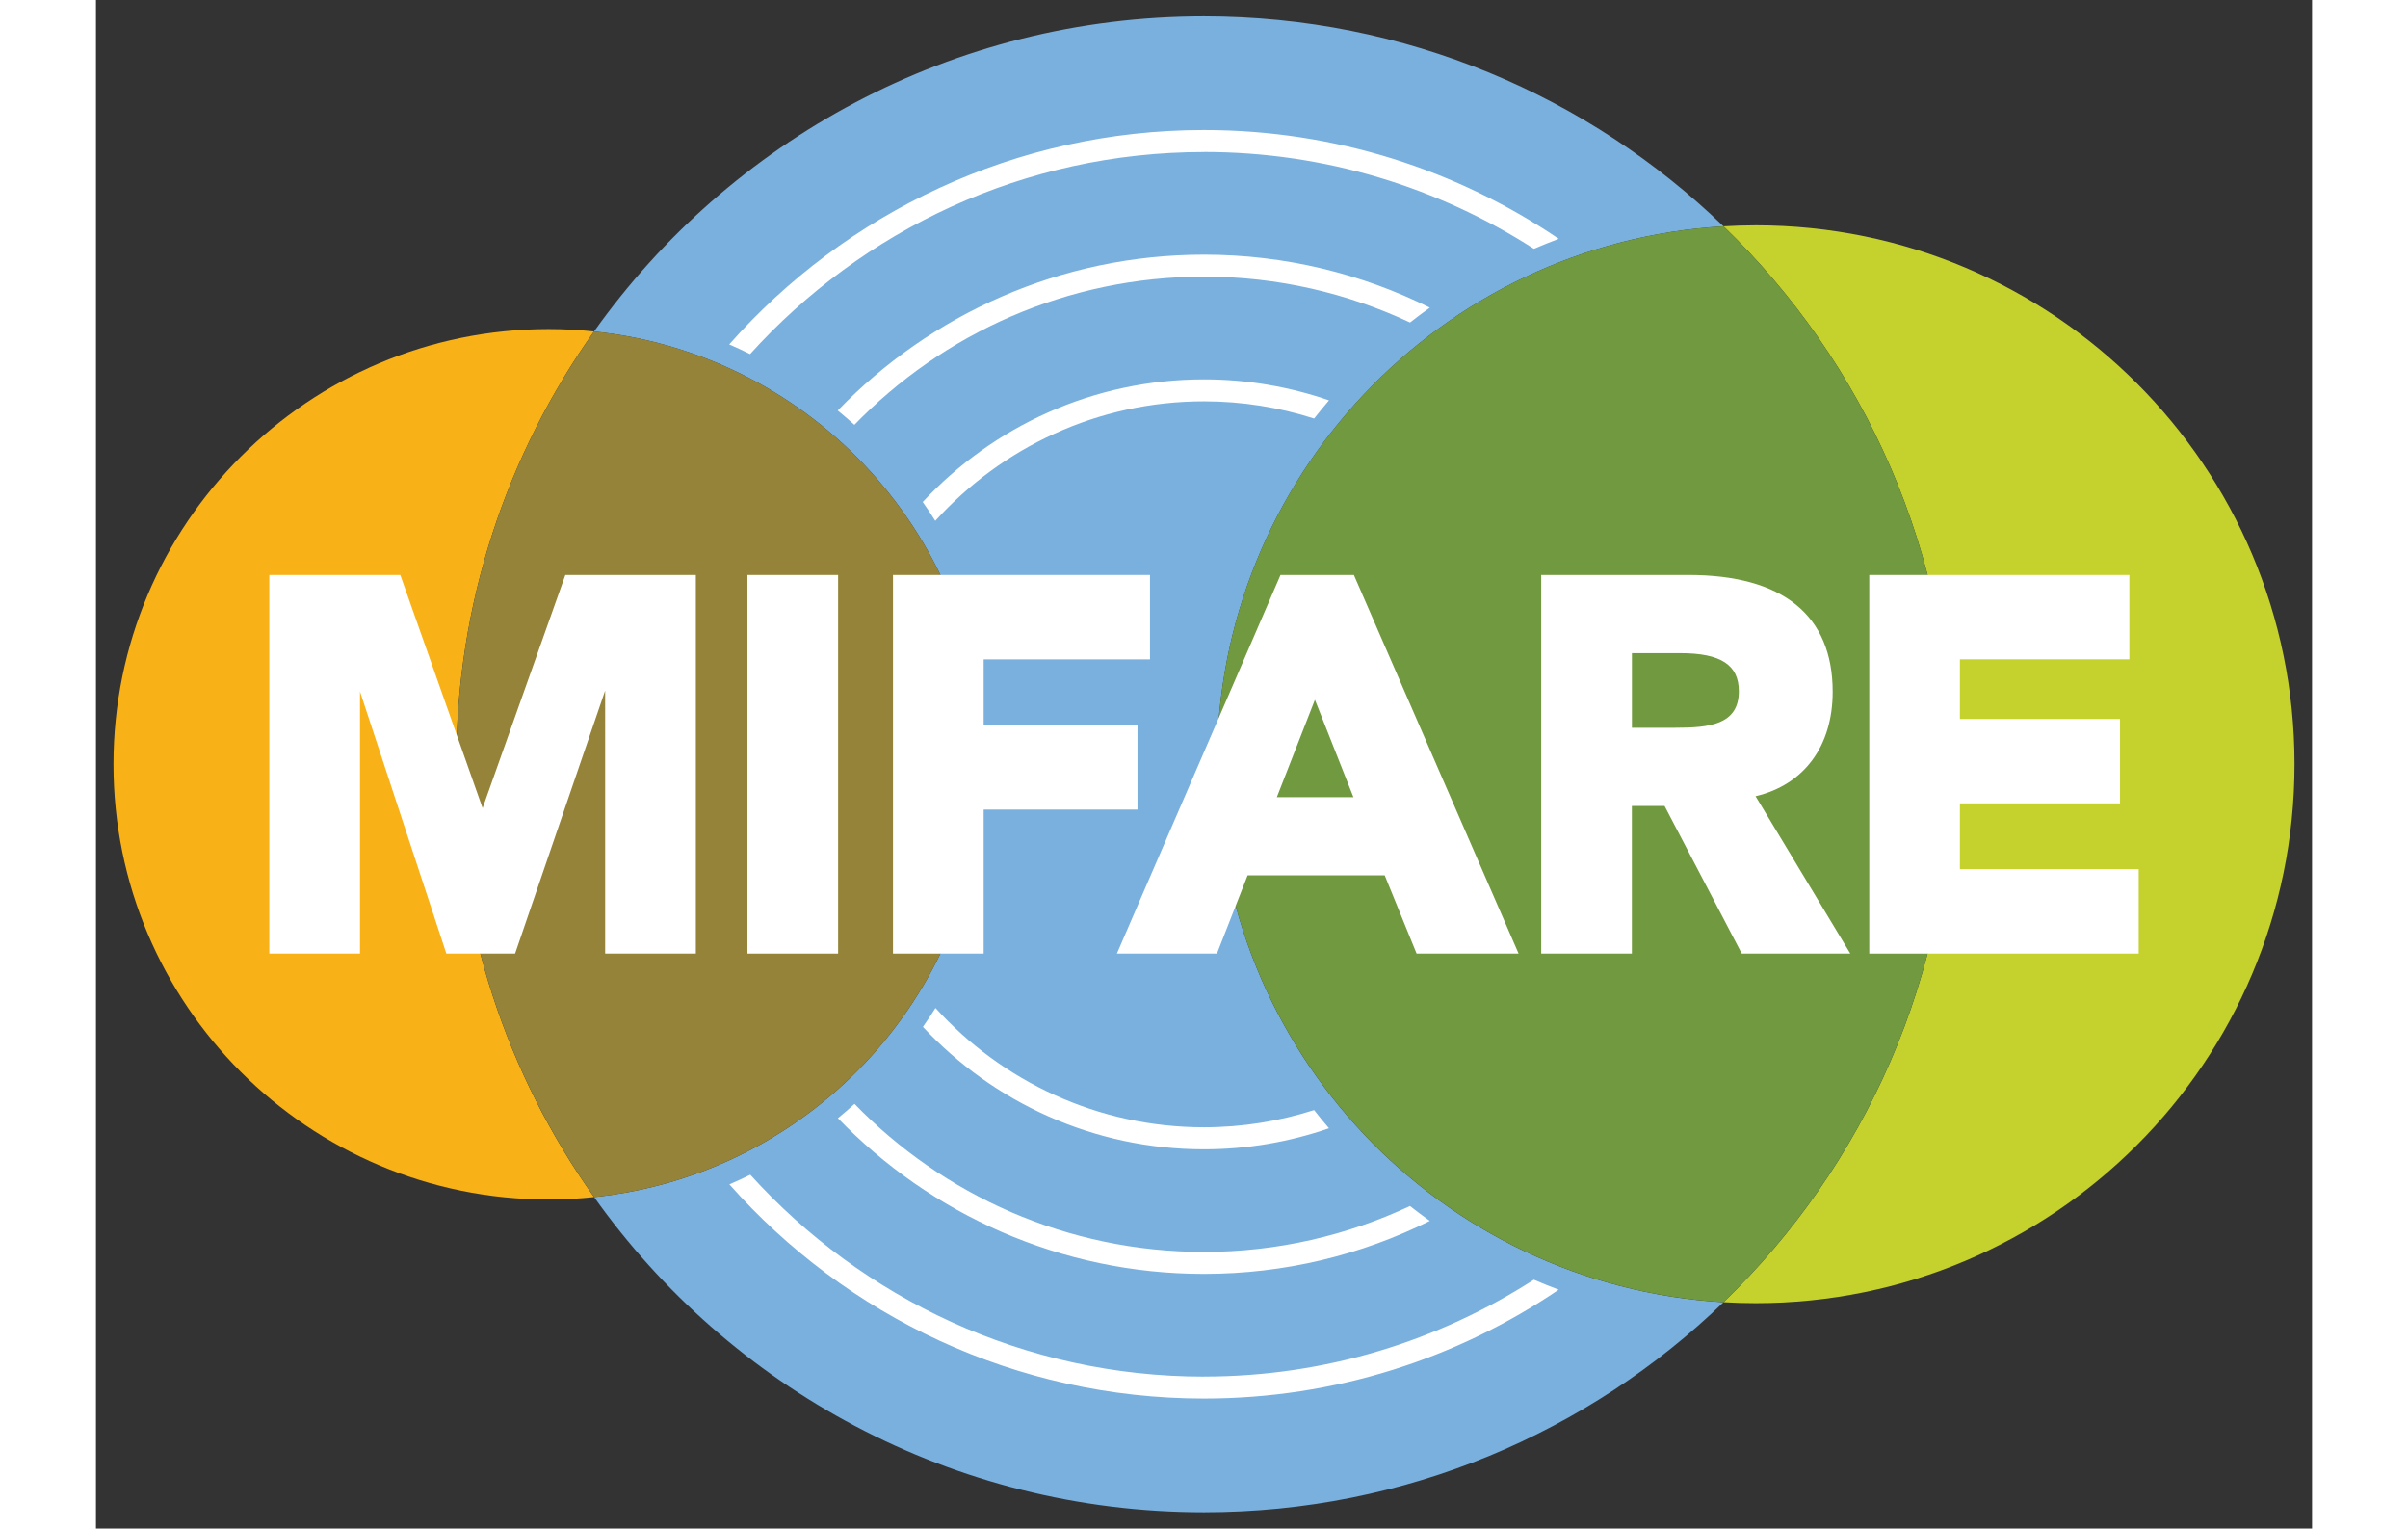
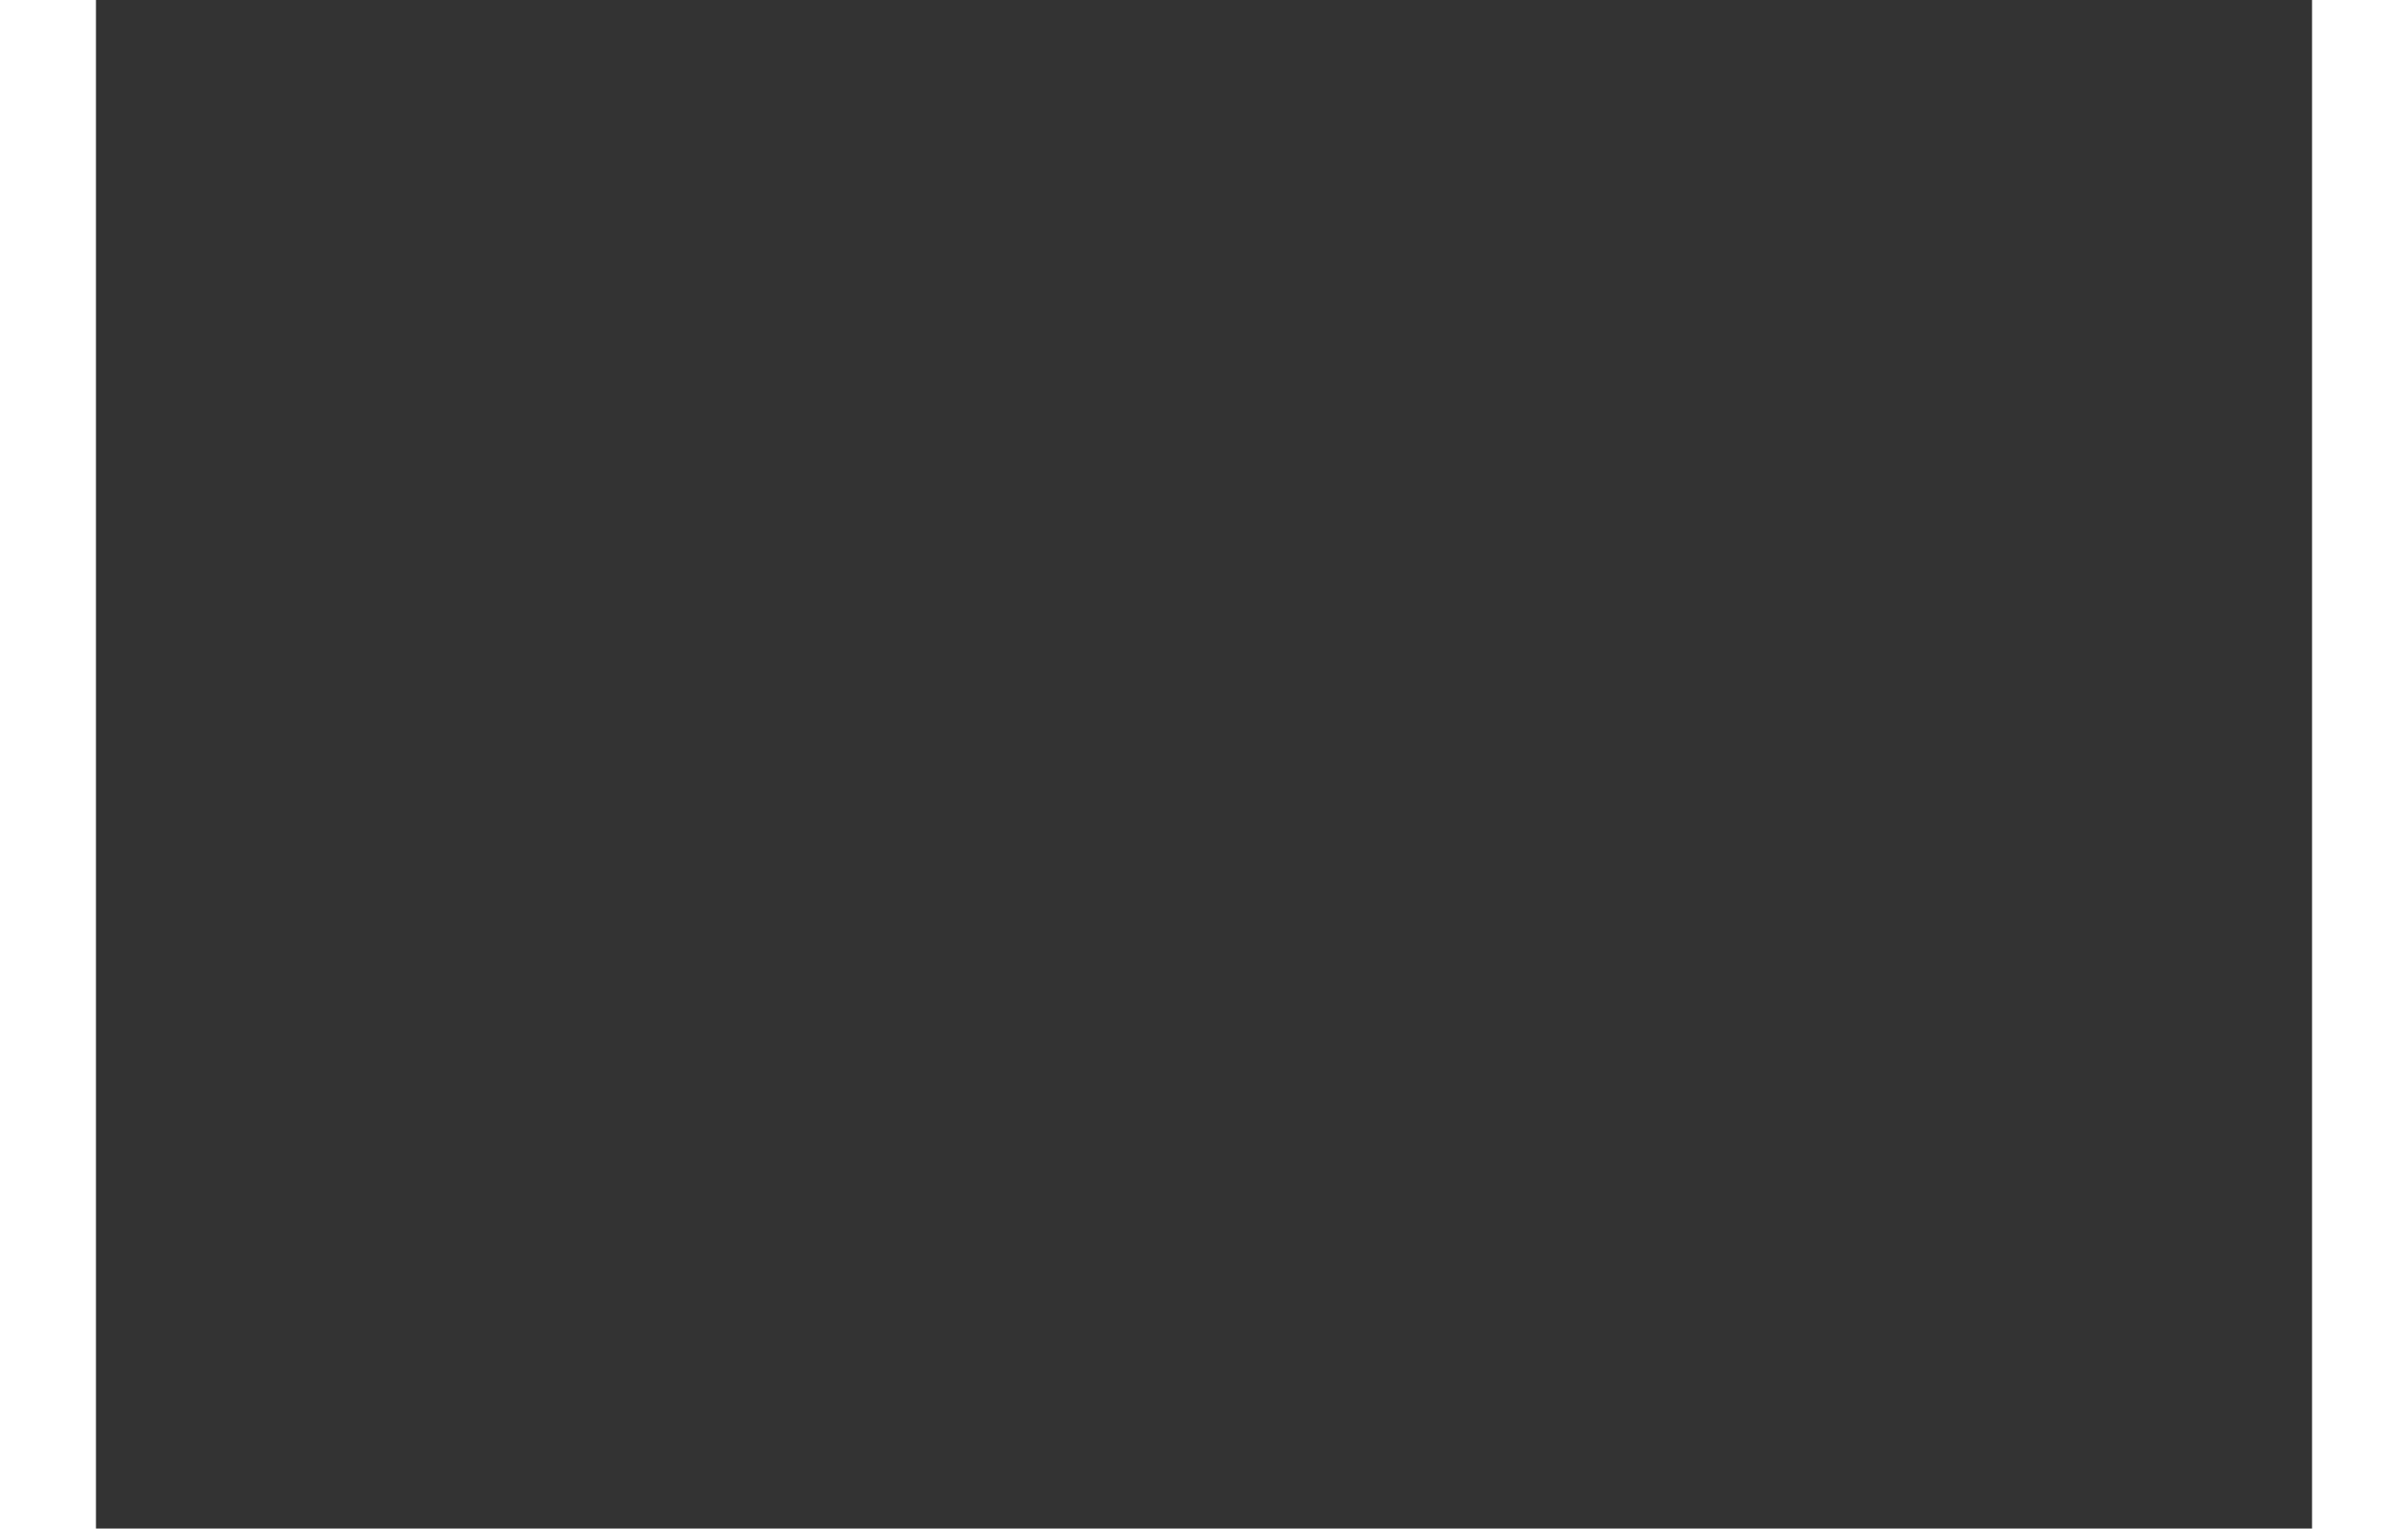
<svg xmlns="http://www.w3.org/2000/svg" width="52" height="33" viewBox="0 0 405.8 279.83">
  <rect x="0" y="0" width="405.8" height="279.83" fill="#333333" stroke="none" />
  <defs>
    <clipPath id="clippath">
-       <rect x="3.21" y="2.98" width="399.38" height="273.86" fill="none" stroke-width="0" />
-     </clipPath>
+       </clipPath>
    <clipPath id="clippath-1">
      <rect x="91.21" y="2.99" width="206.82" height="273.86" fill="none" stroke-width="0" />
    </clipPath>
    <clipPath id="clippath-2">
      <rect x="91.21" y="2.98" width="206.82" height="273.86" fill="none" stroke-width="0" />
    </clipPath>
  </defs>
  <g isolation="isolate">
    <g id="Layer_1">
      <g clip-path="url(#clippath)">
        <path d="M91.21,60.68c-2.74-.29-5.52-.44-8.33-.44C38.88,60.24,3.21,95.92,3.21,139.91s35.67,79.68,79.66,79.68c2.82,0,5.6-.15,8.34-.44-15.9-22.36-25.25-49.71-25.25-79.24s9.35-56.86,25.24-79.23" fill="#f8b218" stroke-width="0" />
        <path d="M303.92,41.25c-1.98,0-3.94.07-5.89.18,25.78,24.9,41.8,59.81,41.8,98.47s-16.02,73.59-41.8,98.49c1.95.12,3.91.18,5.89.18,54.5,0,98.67-44.18,98.67-98.67s-44.17-98.65-98.67-98.65" fill="#c5d12d" stroke-width="0" />
        <g mix-blend-mode="multiply">
          <g clip-path="url(#clippath-1)">
            <g clip-path="url(#clippath-2)">
-               <path d="M205.26,139.91c0-52.5,41.02-95.43,92.77-98.48C273.4,17.63,239.86,2.99,202.89,2.99c-46.09,0-86.86,22.78-111.68,57.69,40.1,4.17,71.34,38.05,71.34,79.23s-31.24,75.08-71.33,79.24c24.81,34.91,65.58,57.7,111.67,57.7,36.97,0,70.51-14.65,95.14-38.45-51.75-3.05-92.77-45.98-92.77-98.49" fill="#7ab0de" stroke-width="0" />
+               <path d="M205.26,139.91C273.4,17.63,239.86,2.99,202.89,2.99c-46.09,0-86.86,22.78-111.68,57.69,40.1,4.17,71.34,38.05,71.34,79.23s-31.24,75.08-71.33,79.24c24.81,34.91,65.58,57.7,111.67,57.7,36.97,0,70.51-14.65,95.14-38.45-51.75-3.05-92.77-45.98-92.77-98.49" fill="#7ab0de" stroke-width="0" />
            </g>
          </g>
        </g>
        <path d="M162.55,139.91c0-41.18-31.25-75.07-71.34-79.23-15.89,22.36-25.24,49.7-25.24,79.22s9.35,56.88,25.25,79.25c40.09-4.17,71.33-38.06,71.33-79.24" fill="#948338" stroke-width="0" />
        <path d="M339.83,139.9c0-38.66-16.03-73.57-41.8-98.47-51.75,3.05-92.77,45.97-92.77,98.47s41.02,95.44,92.77,98.49c25.77-24.9,41.8-59.82,41.8-98.49" fill="#71993f" stroke-width="0" />
        <polygon points="70.8 147.94 55.73 105.26 31.74 105.26 31.74 174.57 48.35 174.57 48.35 126.59 64.16 174.57 76.75 174.57 93.24 126.42 93.24 174.57 109.85 174.57 109.85 105.26 85.95 105.26 70.8 147.94" fill="#fff" stroke-width="0" />
        <rect x="119.3" y="105.26" width="16.6" height="69.31" fill="#fff" stroke-width="0" />
        <polygon points="190.72 132.76 162.55 132.76 162.55 120.71 193.01 120.71 193.01 105.26 145.95 105.26 145.95 174.57 162.55 174.57 162.55 148.21 190.72 148.21 190.72 132.76" fill="#fff" stroke-width="0" />
-         <path d="M230.34,105.26h-13.43l-29.96,69.31h18.32l5.62-14.33h25.1l5.84,14.33h18.68l-29.94-68.8-.22-.51ZM230.26,145.93h-14.02l6.97-17.82,7.05,17.82Z" fill="#fff" stroke-width="0" />
        <path d="M318.02,126.63c0-13.98-9.12-21.37-26.35-21.37h-27.02v69.31h16.6v-27.02h5.99l14.13,27.02h19.88l-17.35-28.81c8.87-2.09,14.12-9.16,14.12-19.12M281.26,119.57h8.87c7.41,0,10.71,2.15,10.71,6.98,0,6.17-5.51,6.68-11.65,6.68h-7.93v-13.66Z" fill="#fff" stroke-width="0" />
        <polygon points="341.32 159.11 341.32 147.07 370.64 147.07 370.64 131.62 341.32 131.62 341.32 120.7 372.35 120.7 372.35 105.26 324.72 105.26 324.72 174.57 374.06 174.57 374.06 159.11 341.32 159.11" fill="#fff" stroke-width="0" />
        <path d="M202.89,50.64c13.48,0,26.27,3.02,37.74,8.4,1.19-.94,2.4-1.84,3.63-2.72-12.47-6.2-26.52-9.7-41.37-9.7-26.3,0-50.09,10.96-67.06,28.53,1.04.85,2.05,1.73,3.05,2.62,16.23-16.72,38.93-27.13,64.01-27.13" fill="#fff" stroke-width="0" />
        <path d="M151.39,91.89c.8,1.13,1.57,2.29,2.3,3.46,12.17-13.42,29.71-21.88,49.21-21.88,7.03,0,13.79,1.11,20.16,3.15.89-1.12,1.8-2.24,2.73-3.33-7.18-2.47-14.88-3.84-22.89-3.84-20.32,0-38.64,8.65-51.51,22.45" fill="#fff" stroke-width="0" />
-         <path d="M153.73,184.53c-.74,1.17-1.5,2.32-2.3,3.46,12.87,13.78,31.18,22.41,51.47,22.41,8.01,0,15.71-1.37,22.89-3.85-.94-1.09-1.85-2.2-2.73-3.33-6.36,2.03-13.13,3.15-20.16,3.15-19.48,0-37.01-8.44-49.17-21.84" fill="#fff" stroke-width="0" />
        <path d="M202.89,252.01c-32.92,0-62.55-14.28-83.07-36.95-1.26.62-2.54,1.21-3.83,1.76,21.28,24.03,52.34,39.21,86.9,39.21,24.05,0,46.41-7.35,64.96-19.93-1.53-.57-3.04-1.18-4.55-1.83-17.45,11.21-38.18,17.73-60.41,17.73" fill="#fff" stroke-width="0" />
-         <path d="M202.89,229.19c-25.07,0-47.76-10.4-63.99-27.1-.99.9-2.01,1.77-3.04,2.62,16.97,17.56,40.74,28.5,67.02,28.5,14.85,0,28.9-3.49,41.37-9.7-1.23-.88-2.44-1.79-3.63-2.72-11.47,5.37-24.26,8.4-37.74,8.4" fill="#fff" stroke-width="0" />
        <path d="M202.89,27.82c22.24,0,42.97,6.52,60.42,17.73,1.5-.64,3.02-1.25,4.55-1.83-18.55-12.57-40.92-19.92-64.97-19.92-34.57,0-65.65,15.2-86.93,39.25,1.3.56,2.57,1.15,3.82,1.77,20.53-22.7,50.18-36.99,83.11-36.99" fill="#fff" stroke-width="0" />
      </g>
    </g>
  </g>
</svg>